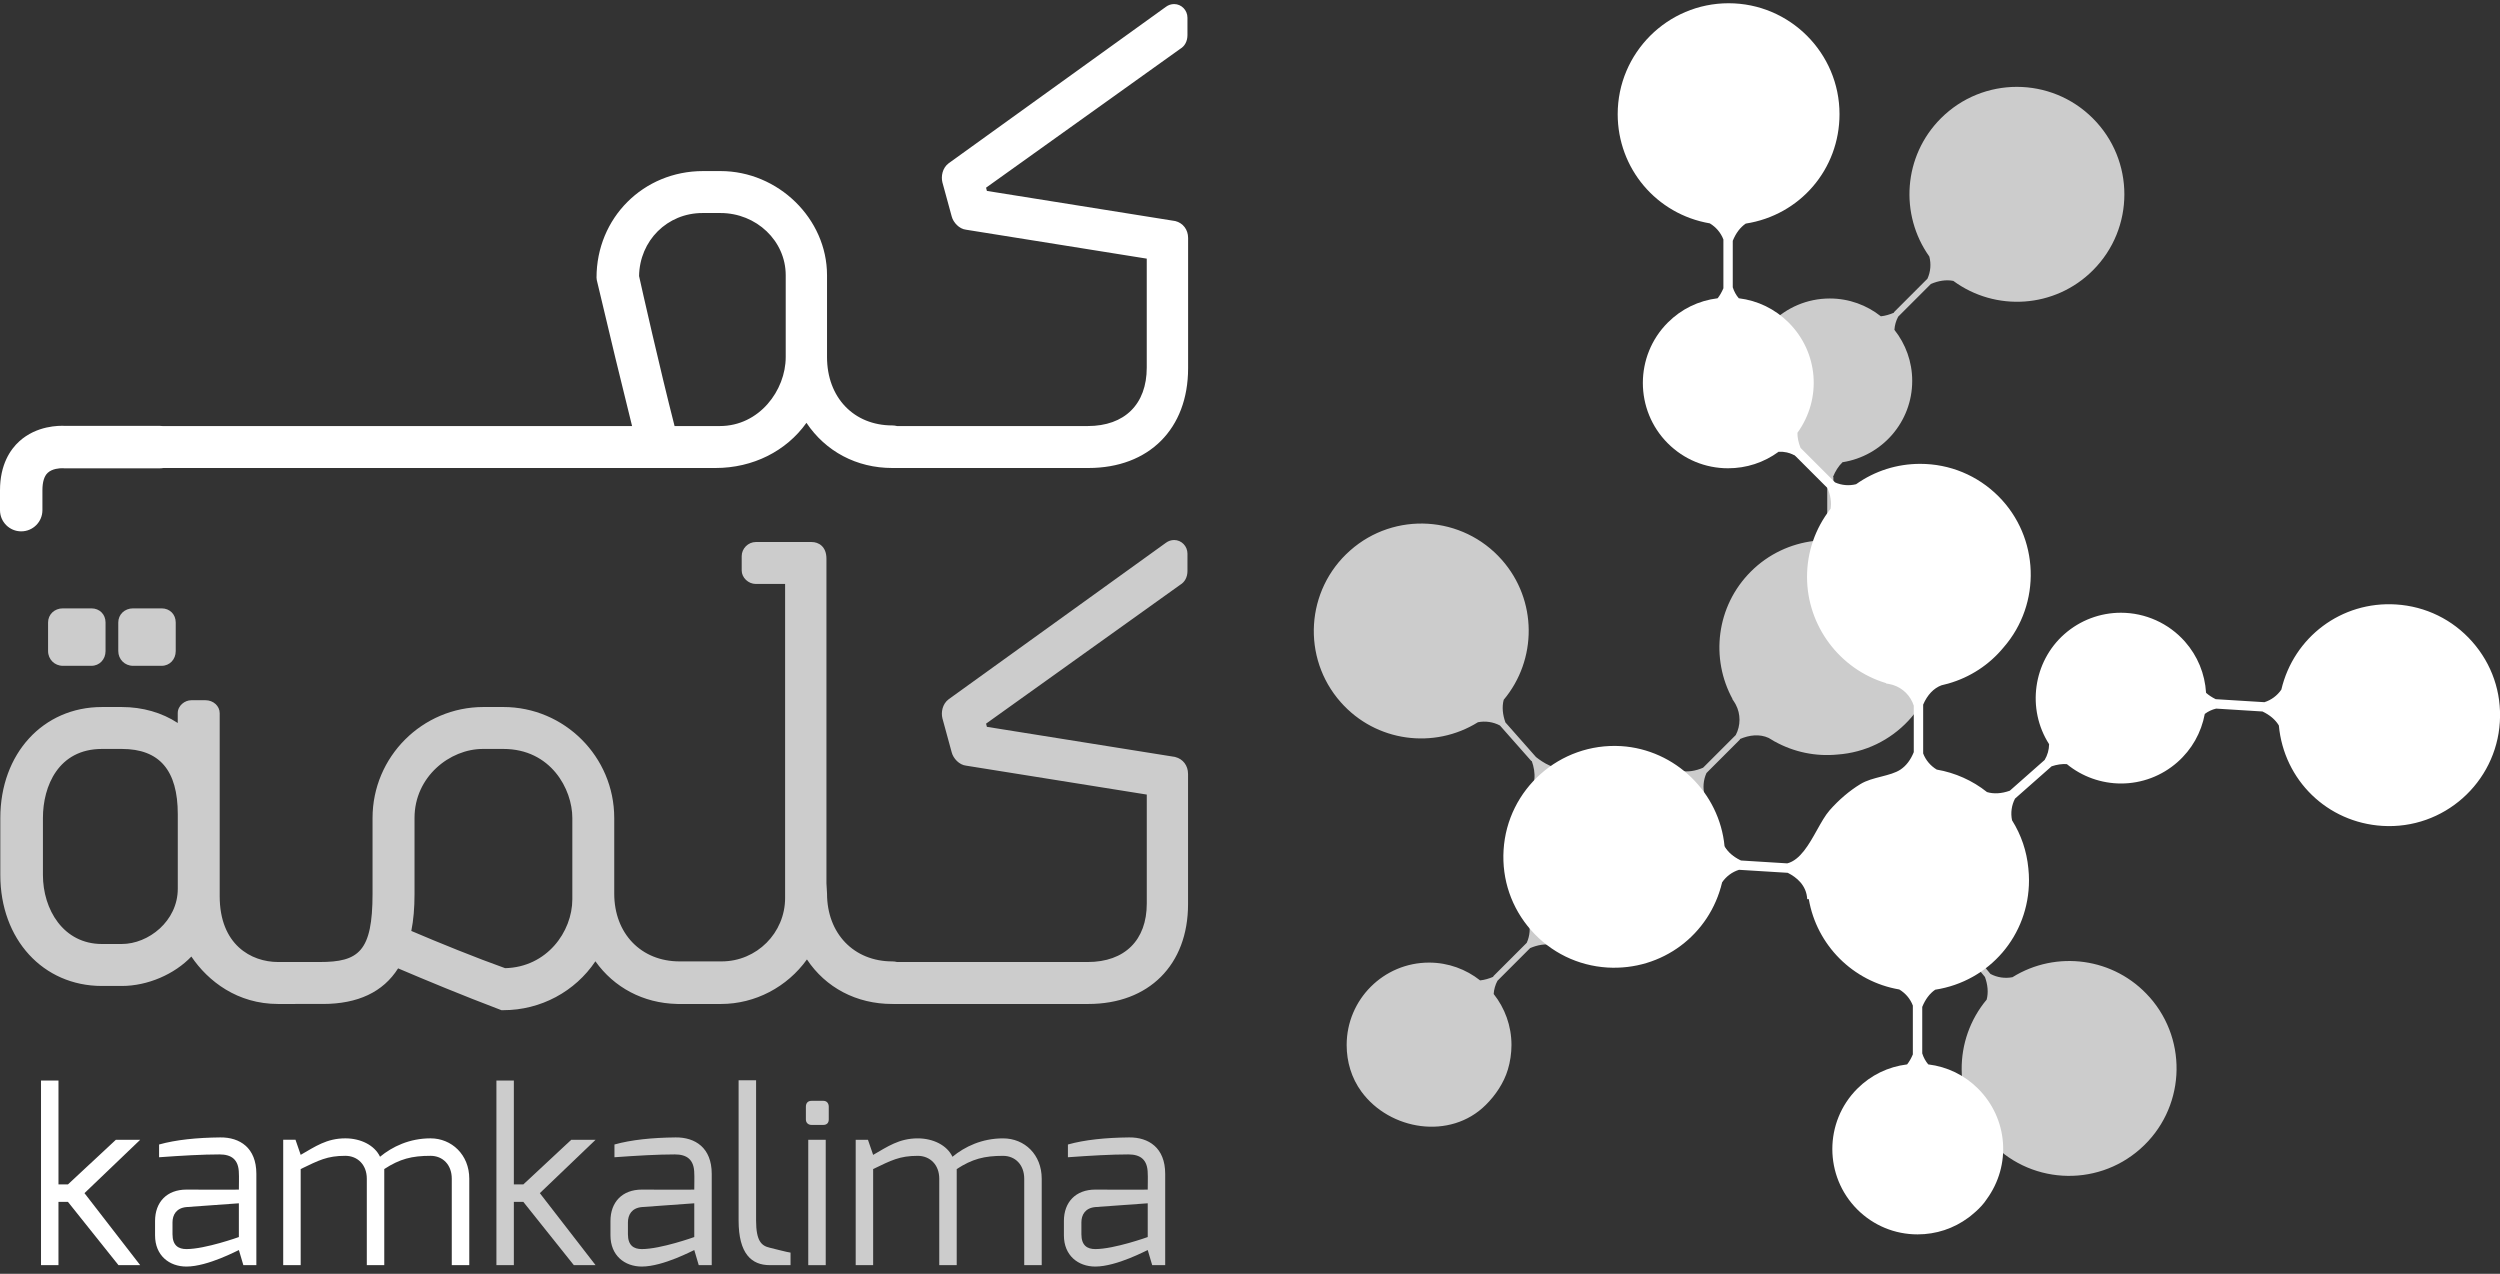
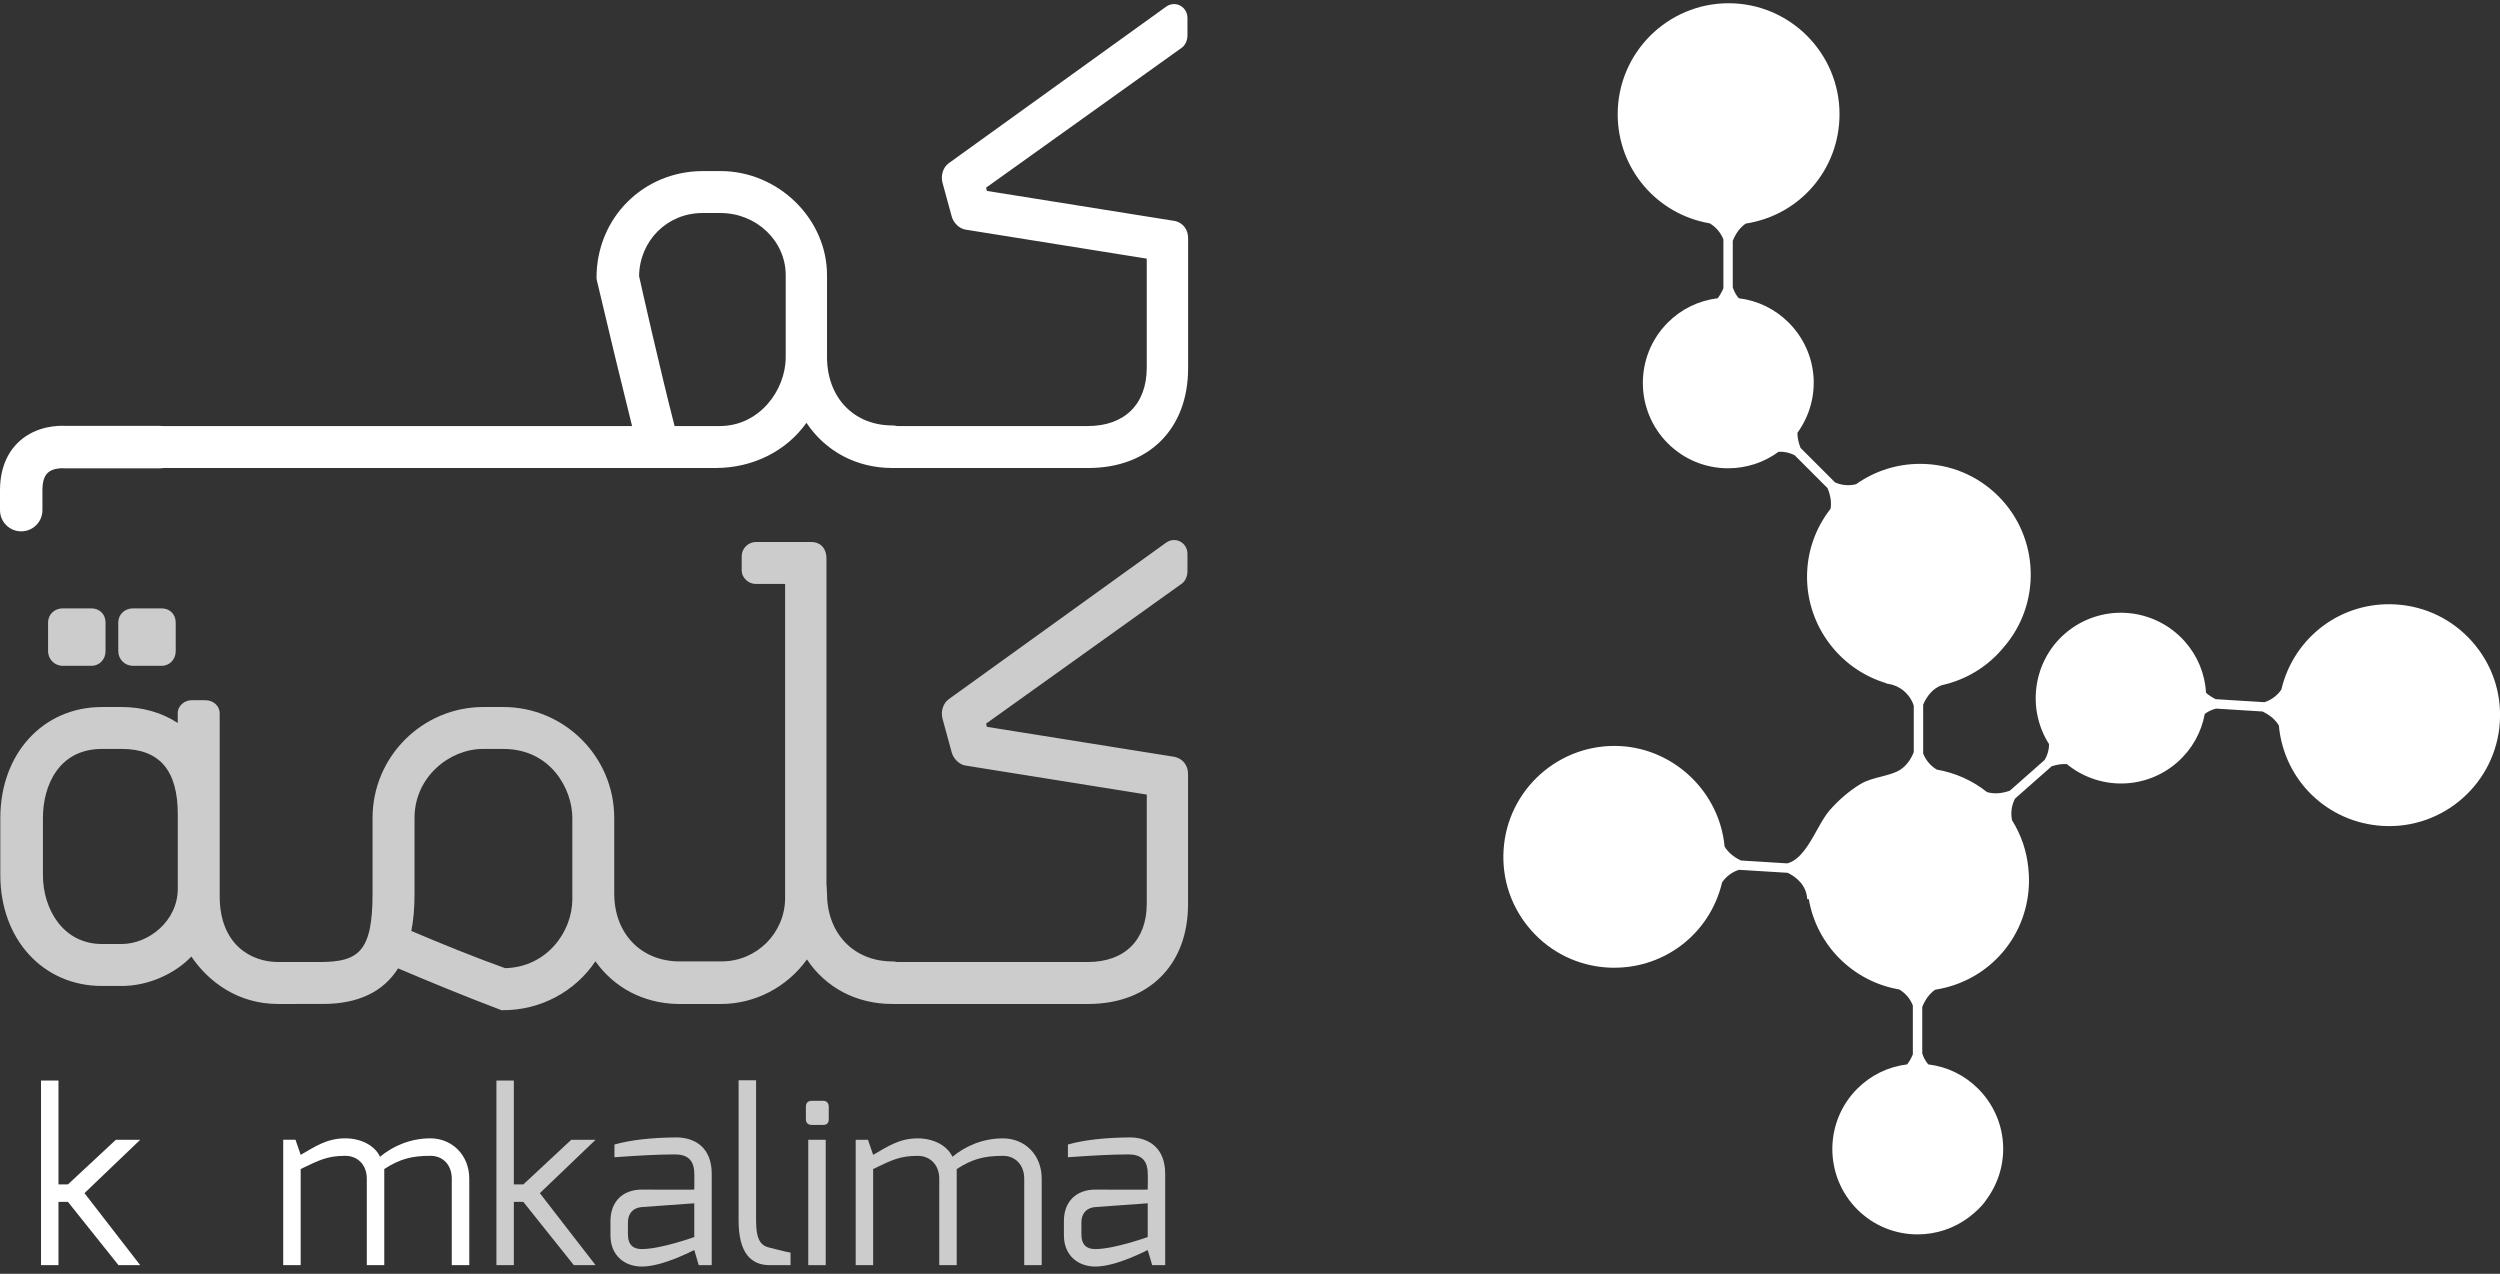
<svg xmlns="http://www.w3.org/2000/svg" width="210" height="107" viewBox="0 0 210 107" fill="none">
  <rect x="0" y="0" width="210" height="107" fill="#333333" stroke="none" />
  <g clip-path="url(#clip0_18508_27540)">
    <path d="M3.446 90.764H4.912V99.489H5.708L9.733 95.742H11.776L7.096 100.224L11.776 106.273H9.952L5.707 100.957H4.911V106.273H3.445V90.764H3.446Z" fill="white" />
-     <path d="M13.025 102.563C13.025 100.977 14.015 99.926 15.662 99.926C15.662 99.926 20.066 99.946 20.066 99.926C20.066 99.926 20.084 98.616 20.066 98.596C20.066 97.387 19.431 96.971 18.441 96.971C17.012 96.971 15.285 97.071 13.363 97.209V96.138C14.77 95.742 16.535 95.563 18.499 95.543C20.146 95.524 21.534 96.415 21.534 98.597V106.273H20.442L20.066 105.003C20.026 105.003 17.468 106.391 15.662 106.391C14.216 106.391 13.025 105.46 13.025 103.773V102.563ZM15.661 104.923C17.249 104.923 20.065 103.912 20.065 103.912V101.077L15.661 101.394C14.81 101.473 14.49 102.048 14.49 102.684V103.675C14.49 104.626 14.988 104.923 15.661 104.923Z" fill="white" />
    <path d="M23.791 95.739H24.822L25.258 97.008C26.469 96.315 27.44 95.621 29.008 95.621C30.297 95.621 31.465 96.195 31.923 97.167C32.955 96.315 34.401 95.621 36.165 95.621C37.929 95.621 39.419 96.989 39.419 99.011V106.27H37.949V99.011C37.949 97.842 37.196 97.089 36.164 97.089C34.596 97.089 33.586 97.347 32.278 98.199V106.27H30.812V99.011C30.812 97.842 30.038 97.089 29.007 97.089C27.478 97.089 26.784 97.465 25.257 98.199V106.27H23.789V95.739H23.791Z" fill="white" />
    <path d="M47.984 95.742L43.96 99.491H43.164V90.766H41.699V106.273H43.164V100.958H43.96L48.202 106.273H50.028L45.347 100.225L50.028 95.742H47.984Z" fill="white" fill-opacity="0.75" />
    <path d="M56.751 95.543C54.787 95.563 53.023 95.742 51.614 96.138V97.209C53.538 97.071 55.265 96.971 56.691 96.971C57.682 96.971 58.319 97.387 58.319 98.596C58.337 98.616 58.319 99.926 58.319 99.926C58.319 99.946 53.915 99.926 53.915 99.926C52.27 99.926 51.279 100.976 51.279 102.562V103.773C51.279 105.46 52.466 106.391 53.915 106.391C55.719 106.391 58.279 105.003 58.319 105.003L58.694 106.273H59.785V98.597C59.785 96.415 58.398 95.524 56.751 95.543ZM58.319 103.912C58.319 103.912 55.502 104.923 53.915 104.923C53.241 104.923 52.746 104.626 52.746 103.675V102.684C52.746 102.048 53.062 101.473 53.915 101.394L58.319 101.077V103.912Z" fill="white" fill-opacity="0.75" />
    <path d="M63.511 102.524V90.744H62.043V102.524C62.043 105.319 63.132 106.272 64.661 106.272H66.406V105.22C66.268 105.22 64.641 104.803 64.641 104.803C63.967 104.645 63.511 104.249 63.511 102.523V102.524Z" fill="white" fill-opacity="0.75" />
    <path d="M69.361 95.742H67.894V106.273H69.361V95.742Z" fill="white" fill-opacity="0.75" />
    <path d="M69.16 92.469H68.17C67.852 92.469 67.694 92.667 67.694 92.964V94.036C67.694 94.314 67.891 94.493 68.17 94.493H69.16C69.437 94.493 69.616 94.334 69.616 94.036V92.964C69.616 92.687 69.458 92.469 69.16 92.469Z" fill="white" fill-opacity="0.75" />
    <path d="M84.252 95.623C82.485 95.623 81.039 96.317 80.007 97.169C79.551 96.197 78.38 95.623 77.091 95.623C75.524 95.623 74.556 96.317 73.344 97.01L72.908 95.741H71.878V106.272H73.344V98.201C74.871 97.467 75.565 97.091 77.091 97.091C78.124 97.091 78.898 97.844 78.898 99.013V106.272H80.364V98.201C81.672 97.349 82.684 97.091 84.251 97.091C85.281 97.091 86.035 97.844 86.035 99.013V106.272H87.504V99.013C87.504 96.99 86.075 95.623 84.252 95.623Z" fill="white" fill-opacity="0.75" />
    <path d="M94.842 95.543C92.878 95.563 91.114 95.742 89.705 96.138V97.209C91.629 97.071 93.354 96.971 94.782 96.971C95.775 96.971 96.409 97.387 96.409 98.596C96.429 98.616 96.409 99.926 96.409 99.926C96.409 99.946 92.006 99.926 92.006 99.926C90.361 99.926 89.368 100.976 89.368 102.562V103.773C89.368 105.46 90.559 106.391 92.006 106.391C93.811 106.391 96.369 105.003 96.409 105.003L96.785 106.273H97.876V98.597C97.876 96.415 96.488 95.524 94.842 95.543ZM96.409 103.912C96.409 103.912 93.594 104.923 92.006 104.923C91.332 104.923 90.837 104.626 90.837 103.675V102.684C90.837 102.048 91.153 101.473 92.006 101.394L96.409 101.077V103.912Z" fill="white" fill-opacity="0.75" />
-     <path d="M180.57 83.771C177.609 80.417 172.721 79.798 169.047 82.085C168.42 82.205 167.767 82.114 167.197 81.809L165.035 79.178L165.006 79.203C164.869 78.824 164.78 78.443 164.768 78.066C165.771 76.947 166.424 75.497 166.525 73.88C166.76 70.064 163.858 66.78 160.044 66.542C156.574 66.326 153.552 68.71 152.853 72.012C152.501 72.365 152.057 72.619 151.565 72.736L146.305 72.366C145.653 72.058 145.108 71.615 144.801 71.026C144.638 69.53 144.094 68.072 143.186 66.793C143.026 66.175 143.077 65.52 143.345 64.932L146.166 62.111L146.141 62.085C146.954 61.733 147.81 61.639 148.566 61.986C148.703 62.074 148.842 62.15 148.981 62.231C149.012 62.253 149.045 62.268 149.075 62.292L149.064 62.279C150.691 63.186 152.534 63.558 154.341 63.382C159.027 63.055 162.733 59.157 162.733 54.385C162.733 49.914 159.477 46.21 155.211 45.493C154.661 45.17 154.231 44.67 154.004 44.063V40.074H153.968C154.161 39.589 154.427 39.159 154.771 38.827C158.087 38.311 160.626 35.453 160.626 31.995C160.626 30.374 160.066 28.886 159.131 27.708C159.154 27.322 159.264 26.945 159.448 26.599L162.193 23.855C162.819 23.585 163.468 23.475 164.079 23.595C167.612 26.196 172.605 25.907 175.801 22.71C179.329 19.184 179.329 13.467 175.801 9.942C172.277 6.415 166.558 6.415 163.033 9.941C159.871 13.104 159.554 18.022 162.064 21.549C162.224 22.167 162.174 22.825 161.905 23.411L159.084 26.233L159.11 26.259C158.74 26.419 158.364 26.532 157.992 26.569C156.813 25.635 155.325 25.073 153.705 25.073C149.881 25.073 146.781 28.173 146.781 31.996C146.781 35.218 148.99 37.915 151.972 38.685C152.115 38.924 152.49 39.216 152.582 39.3C152.85 39.544 153.111 39.809 153.418 40.009C153.443 40.026 153.457 40.029 153.477 40.04C153.48 40.051 153.486 40.063 153.488 40.074V43.954C153.245 44.567 152.879 45.091 152.385 45.438C150.443 45.67 148.56 46.522 147.07 48.013C144.157 50.924 143.657 55.328 145.557 58.761L145.477 58.681C145.563 58.785 145.636 58.9 145.705 59.013C145.739 59.069 145.771 59.127 145.804 59.183C146.226 59.985 146.222 60.944 145.803 61.744L143.058 64.489C142.43 64.759 141.783 64.87 141.171 64.751C138.203 62.562 134.258 62.391 131.156 64.303L131.106 64.335C130.506 64.814 129.023 63.591 129.023 63.591L126.454 60.681C126.225 60.041 126.153 59.388 126.311 58.784C129.127 55.419 129.148 50.417 126.156 47.029C122.855 43.293 117.147 42.938 113.412 46.242C109.674 49.542 109.319 55.247 112.621 58.984C115.579 62.336 120.471 62.957 124.146 60.668C124.772 60.547 125.423 60.638 125.995 60.942L128.637 63.934L128.663 63.91C129.035 64.935 129.02 66.004 128.278 66.826L128.776 66.385C126.179 69.543 126.061 74.046 128.405 77.336C128.564 77.954 128.513 78.609 128.245 79.197L125.423 82.018L125.452 82.043C125.08 82.203 124.703 82.316 124.33 82.353C123.149 81.421 121.663 80.859 120.041 80.858C116.219 80.858 113.119 83.957 113.119 87.781C113.119 89.192 113.529 90.565 114.362 91.7C116.739 94.942 121.814 95.784 124.8 92.819C125.626 92.001 126.327 90.959 126.662 89.84C126.858 89.191 126.964 88.463 126.964 87.781C126.964 86.162 126.403 84.674 125.469 83.495C125.493 83.109 125.603 82.731 125.787 82.385L128.533 79.639C129.158 79.372 129.805 79.259 130.417 79.382C133.951 81.982 138.942 81.694 142.142 78.496C142.375 78.263 142.589 78.017 142.792 77.768C143.711 76.659 144.315 75.379 144.622 74.047C144.979 73.488 145.523 73.07 146.165 72.875L151.534 73.252V73.215C152.008 73.436 152.421 73.728 152.732 74.094C153.04 77.435 155.734 80.145 159.186 80.359C160.804 80.46 162.324 79.993 163.559 79.133C163.941 79.179 164.313 79.312 164.648 79.519L166.737 82.068C166.968 82.71 167.038 83.365 166.88 83.967C164.065 87.332 164.043 92.332 167.038 95.722C170.336 99.459 176.044 99.814 179.78 96.51C183.518 93.21 183.871 87.504 180.571 83.768" fill="white" fill-opacity="0.75" />
    <path d="M207.672 53.907C206.025 52.041 203.749 50.929 201.267 50.774C196.684 50.486 192.672 53.517 191.632 57.929C191.286 58.433 190.782 58.806 190.211 58.984L186.12 58.731C185.802 58.574 185.53 58.395 185.31 58.198C185.211 56.589 184.598 55.101 183.534 53.894C182.172 52.354 180.212 51.47 178.154 51.47C176.404 51.47 174.72 52.108 173.407 53.267C170.775 55.592 170.229 59.559 172.125 62.512C172.119 62.982 171.99 63.438 171.75 63.836L168.825 66.419C168.129 66.667 167.471 66.706 166.908 66.534C165.69 65.562 164.227 64.909 162.686 64.645C162.161 64.329 161.759 63.852 161.546 63.291V59.188C161.897 58.37 162.431 57.809 163.081 57.566C163.221 57.536 163.358 57.498 163.496 57.46L163.546 57.446C163.567 57.442 163.588 57.437 163.608 57.432C163.622 57.428 163.637 57.425 163.653 57.422L163.648 57.394L163.656 57.419C165.492 56.895 167.101 55.842 168.307 54.375C171.503 50.702 171.31 45.127 167.869 41.686C166.112 39.93 163.778 38.964 161.293 38.964C159.351 38.964 157.491 39.554 155.911 40.674C155.32 40.822 154.694 40.769 154.145 40.522L151.246 37.622C151.07 37.184 150.982 36.759 150.984 36.355C153.056 33.488 152.75 29.598 150.244 27.093C149.104 25.956 147.657 25.25 146.056 25.053C145.828 24.787 145.659 24.476 145.552 24.131V20.229C145.81 19.587 146.176 19.101 146.641 18.782C151.208 18.073 154.519 14.211 154.519 9.588C154.519 4.451 150.341 0.273 145.202 0.273C140.063 0.273 135.886 4.453 135.886 9.589C135.886 14.142 139.137 17.996 143.625 18.763C144.147 19.076 144.552 19.556 144.765 20.115V24.215C144.627 24.539 144.465 24.822 144.282 25.054C142.68 25.253 141.235 25.957 140.096 27.095C137.301 29.891 137.301 34.443 140.096 37.24C141.448 38.59 143.245 39.335 145.157 39.335C146.698 39.335 148.167 38.855 149.404 37.948C149.879 37.925 150.335 38.026 150.75 38.24L153.51 41C153.77 41.613 153.857 42.197 153.77 42.734C152.474 44.391 151.791 46.371 151.791 48.465C151.791 52.559 154.521 56.215 158.441 57.386V57.417C158.572 57.428 158.702 57.459 158.822 57.489L158.89 57.505C158.933 57.516 158.975 57.529 159.009 57.535C159.841 57.797 160.492 58.447 160.757 59.277V63.18C160.494 63.833 160.119 64.324 159.647 64.641C159.22 64.927 158.639 65.076 158.025 65.235C157.416 65.391 156.789 65.551 156.279 65.861C155.358 66.421 154.463 67.183 153.686 68.068C153.317 68.489 152.984 69.088 152.629 69.722C151.97 70.903 151.224 72.241 150.132 72.523L146.235 72.281C145.614 71.984 145.153 71.589 144.864 71.106C144.445 66.579 140.715 62.956 136.174 62.674C131.015 62.367 126.614 66.301 126.301 71.397C126.146 73.881 126.966 76.275 128.615 78.141C130.262 80.006 132.538 81.119 135.022 81.273C139.608 81.544 143.618 78.53 144.657 74.117C145.003 73.612 145.506 73.241 146.077 73.064L150.106 73.312L150.171 73.317C150.909 73.686 151.745 74.36 151.805 75.528H151.939C152.598 79.379 155.639 82.45 159.54 83.115C160.065 83.43 160.469 83.908 160.679 84.469V88.571C160.541 88.898 160.379 89.179 160.198 89.409C158.598 89.607 157.153 90.311 156.013 91.449C153.217 94.245 153.217 98.794 156.013 101.594C157.367 102.944 159.162 103.688 161.076 103.688C162.63 103.688 164.11 103.199 165.351 102.278C165.394 102.247 166.381 101.522 166.875 100.745C168.974 97.873 168.673 93.961 166.16 91.448C165.022 90.31 163.574 89.606 161.972 89.408C161.748 89.142 161.576 88.831 161.468 88.484V84.58C161.73 83.94 162.093 83.453 162.557 83.135C167.125 82.427 170.436 78.564 170.436 73.94C170.436 73.614 170.417 73.276 170.381 72.935C170.244 71.497 169.786 70.14 169.011 68.902C168.881 68.283 168.971 67.64 169.262 67.083L172.336 64.37C172.782 64.221 173.208 64.159 173.616 64.186C174.893 65.236 176.51 65.814 178.17 65.814C179.914 65.814 181.597 65.177 182.905 64.022C184.112 62.957 184.905 61.555 185.202 59.97C185.483 59.757 185.802 59.607 186.154 59.523L190.049 59.765C190.673 60.063 191.136 60.458 191.424 60.941C191.849 65.543 195.497 69.087 200.113 69.374C205.275 69.695 209.674 65.746 209.987 60.65C210.141 58.167 209.32 55.772 207.672 53.908" fill="white" />
    <path d="M11.177 55.929H13.574C14.25 55.929 14.761 55.397 14.761 54.689V52.291C14.761 51.603 14.262 51.103 13.574 51.103H11.177C10.47 51.103 9.935 51.614 9.935 52.291V54.689C9.935 55.385 10.48 55.929 11.177 55.929Z" fill="white" fill-opacity="0.75" />
    <path d="M5.279 55.929H7.675C8.353 55.929 8.866 55.397 8.866 54.689V52.291C8.866 51.603 8.366 51.103 7.675 51.103H5.279C4.573 51.103 4.038 51.614 4.038 52.291V54.689C4.038 55.385 4.584 55.929 5.279 55.929Z" fill="white" fill-opacity="0.75" />
    <path d="M98.719 63.584L82.899 61.054L82.83 60.786L99.132 49.126C99.525 48.894 99.747 48.478 99.747 47.968V46.509C99.747 45.876 99.245 45.361 98.627 45.361C98.38 45.361 98.137 45.445 97.944 45.589L79.692 58.733C79.154 59.135 79.038 59.837 79.163 60.34L79.94 63.187C80.068 63.705 80.577 64.256 81.156 64.315L96.329 66.744V75.9C96.329 78.974 94.475 80.809 91.369 80.809H75.35C75.224 80.776 75.092 80.758 74.954 80.758C71.726 80.758 69.471 78.417 69.471 75.066L69.421 74.191V46.927C69.421 45.896 68.753 45.53 68.179 45.53H63.489C62.846 45.53 62.302 46.075 62.302 46.719V47.917C62.302 48.521 62.856 49.052 63.489 49.052H65.949V75.43C65.949 78.367 63.56 80.757 60.621 80.757H57.08C53.852 80.757 51.596 78.416 51.596 75.065V68.708C51.596 63.57 47.416 59.389 42.28 59.389H40.612C35.474 59.389 31.294 63.57 31.294 68.708V75.065C31.294 79.94 30.13 80.809 26.854 80.809H23.362C21.099 80.809 18.454 79.359 18.454 75.275V59.903C18.454 59.304 17.921 58.819 17.266 58.819H16.068C15.53 58.819 14.93 59.264 14.93 59.903V60.731C13.613 59.865 11.982 59.39 10.231 59.39H8.563C3.618 59.39 0.027 63.309 0.027 68.709V73.503C0.027 78.903 3.617 82.821 8.563 82.821H10.231C12.412 82.821 14.666 81.831 16.074 80.35C17.49 82.443 19.959 84.334 23.362 84.334H24.771C24.78 84.334 24.79 84.333 24.798 84.333H27.116C30.063 84.333 32.187 83.328 33.441 81.343C35.748 82.327 38.899 83.634 41.968 84.796L42.117 84.855H42.28C45.426 84.855 48.314 83.285 50.014 80.749C51.582 82.959 54.036 84.263 56.85 84.331C56.873 84.331 56.898 84.334 56.921 84.334H60.568C63.437 84.334 66.125 82.905 67.783 80.593C69.359 82.962 71.941 84.334 74.952 84.334C74.969 84.334 74.987 84.332 75.003 84.332C75.021 84.332 75.037 84.334 75.055 84.334H91.417C96.508 84.334 99.796 81.045 99.796 75.955V65.01C99.796 64.309 99.372 63.75 98.716 63.588L98.719 63.584ZM34.82 75.064V68.707C34.82 65.241 37.789 62.911 40.56 62.911H42.282C46.279 62.911 48.076 66.301 48.076 68.707V75.532C48.076 78.282 45.922 81.246 42.429 81.326C40.048 80.479 36.842 79.18 34.55 78.199C34.732 77.303 34.821 76.268 34.821 75.063L34.82 75.064ZM10.234 79.296H8.566C5.31 79.296 3.606 76.38 3.606 73.501V68.707C3.606 66.033 4.906 62.911 8.566 62.911H10.234C13.396 62.911 14.934 64.704 14.934 68.395V74.647C14.934 77.385 12.458 79.295 10.234 79.295V79.296Z" fill="white" fill-opacity="0.75" />
    <path d="M98.717 18.567L82.899 16.037L82.829 15.765L99.131 4.108C99.526 3.877 99.746 3.458 99.746 2.949V1.49C99.746 0.858 99.244 0.342 98.627 0.342C98.38 0.342 98.138 0.424 97.942 0.57L79.69 13.712C79.152 14.116 79.038 14.82 79.162 15.32L79.94 18.169C80.068 18.685 80.577 19.236 81.154 19.296L96.327 21.725V30.878C96.327 33.952 94.472 35.788 91.368 35.788H75.347C75.223 35.756 75.09 35.736 74.953 35.736C71.726 35.736 69.47 33.395 69.47 29.993V23.114C69.47 18.374 65.372 14.37 60.518 14.37H59.059C54.039 14.37 50.108 18.303 50.108 23.323L50.13 23.525C51.324 28.588 52.086 31.711 53.094 35.787H13.639C13.569 35.78 13.5 35.774 13.429 35.774H5.475C4.97 35.746 3.086 35.738 1.619 37.073C0.881 37.744 0 39.004 0 41.19V42.853C0 43.837 0.797 44.634 1.782 44.634C2.767 44.634 3.563 43.837 3.563 42.853V41.19C3.563 40.491 3.712 39.994 4.007 39.719C4.397 39.352 5.05 39.331 5.21 39.331C5.239 39.331 5.25 39.332 5.25 39.332C5.303 39.336 5.359 39.339 5.416 39.339H13.43C13.532 39.339 13.631 39.328 13.727 39.312H60.103C63.25 39.312 66.051 37.891 67.742 35.518C69.351 37.92 71.95 39.312 74.955 39.312C74.973 39.312 74.989 39.31 75.007 39.31C75.024 39.31 75.041 39.312 75.058 39.312H91.421C96.513 39.312 99.801 36.022 99.801 30.932V19.989C99.801 19.288 99.375 18.729 98.718 18.566L98.717 18.567ZM66 29.994C66 32.793 63.777 35.788 60.467 35.788H56.664C55.428 30.957 53.861 24.019 53.682 23.188C53.727 20.212 56.051 17.894 59.008 17.894H60.518C63.542 17.894 66 20.237 66 23.115V29.994Z" fill="white" />
  </g>
  <defs>
    <clipPath id="clip0_18508_27540">
      <rect width="210" height="106.117" fill="white" transform="translate(0 0.273)" />
    </clipPath>
  </defs>
</svg>